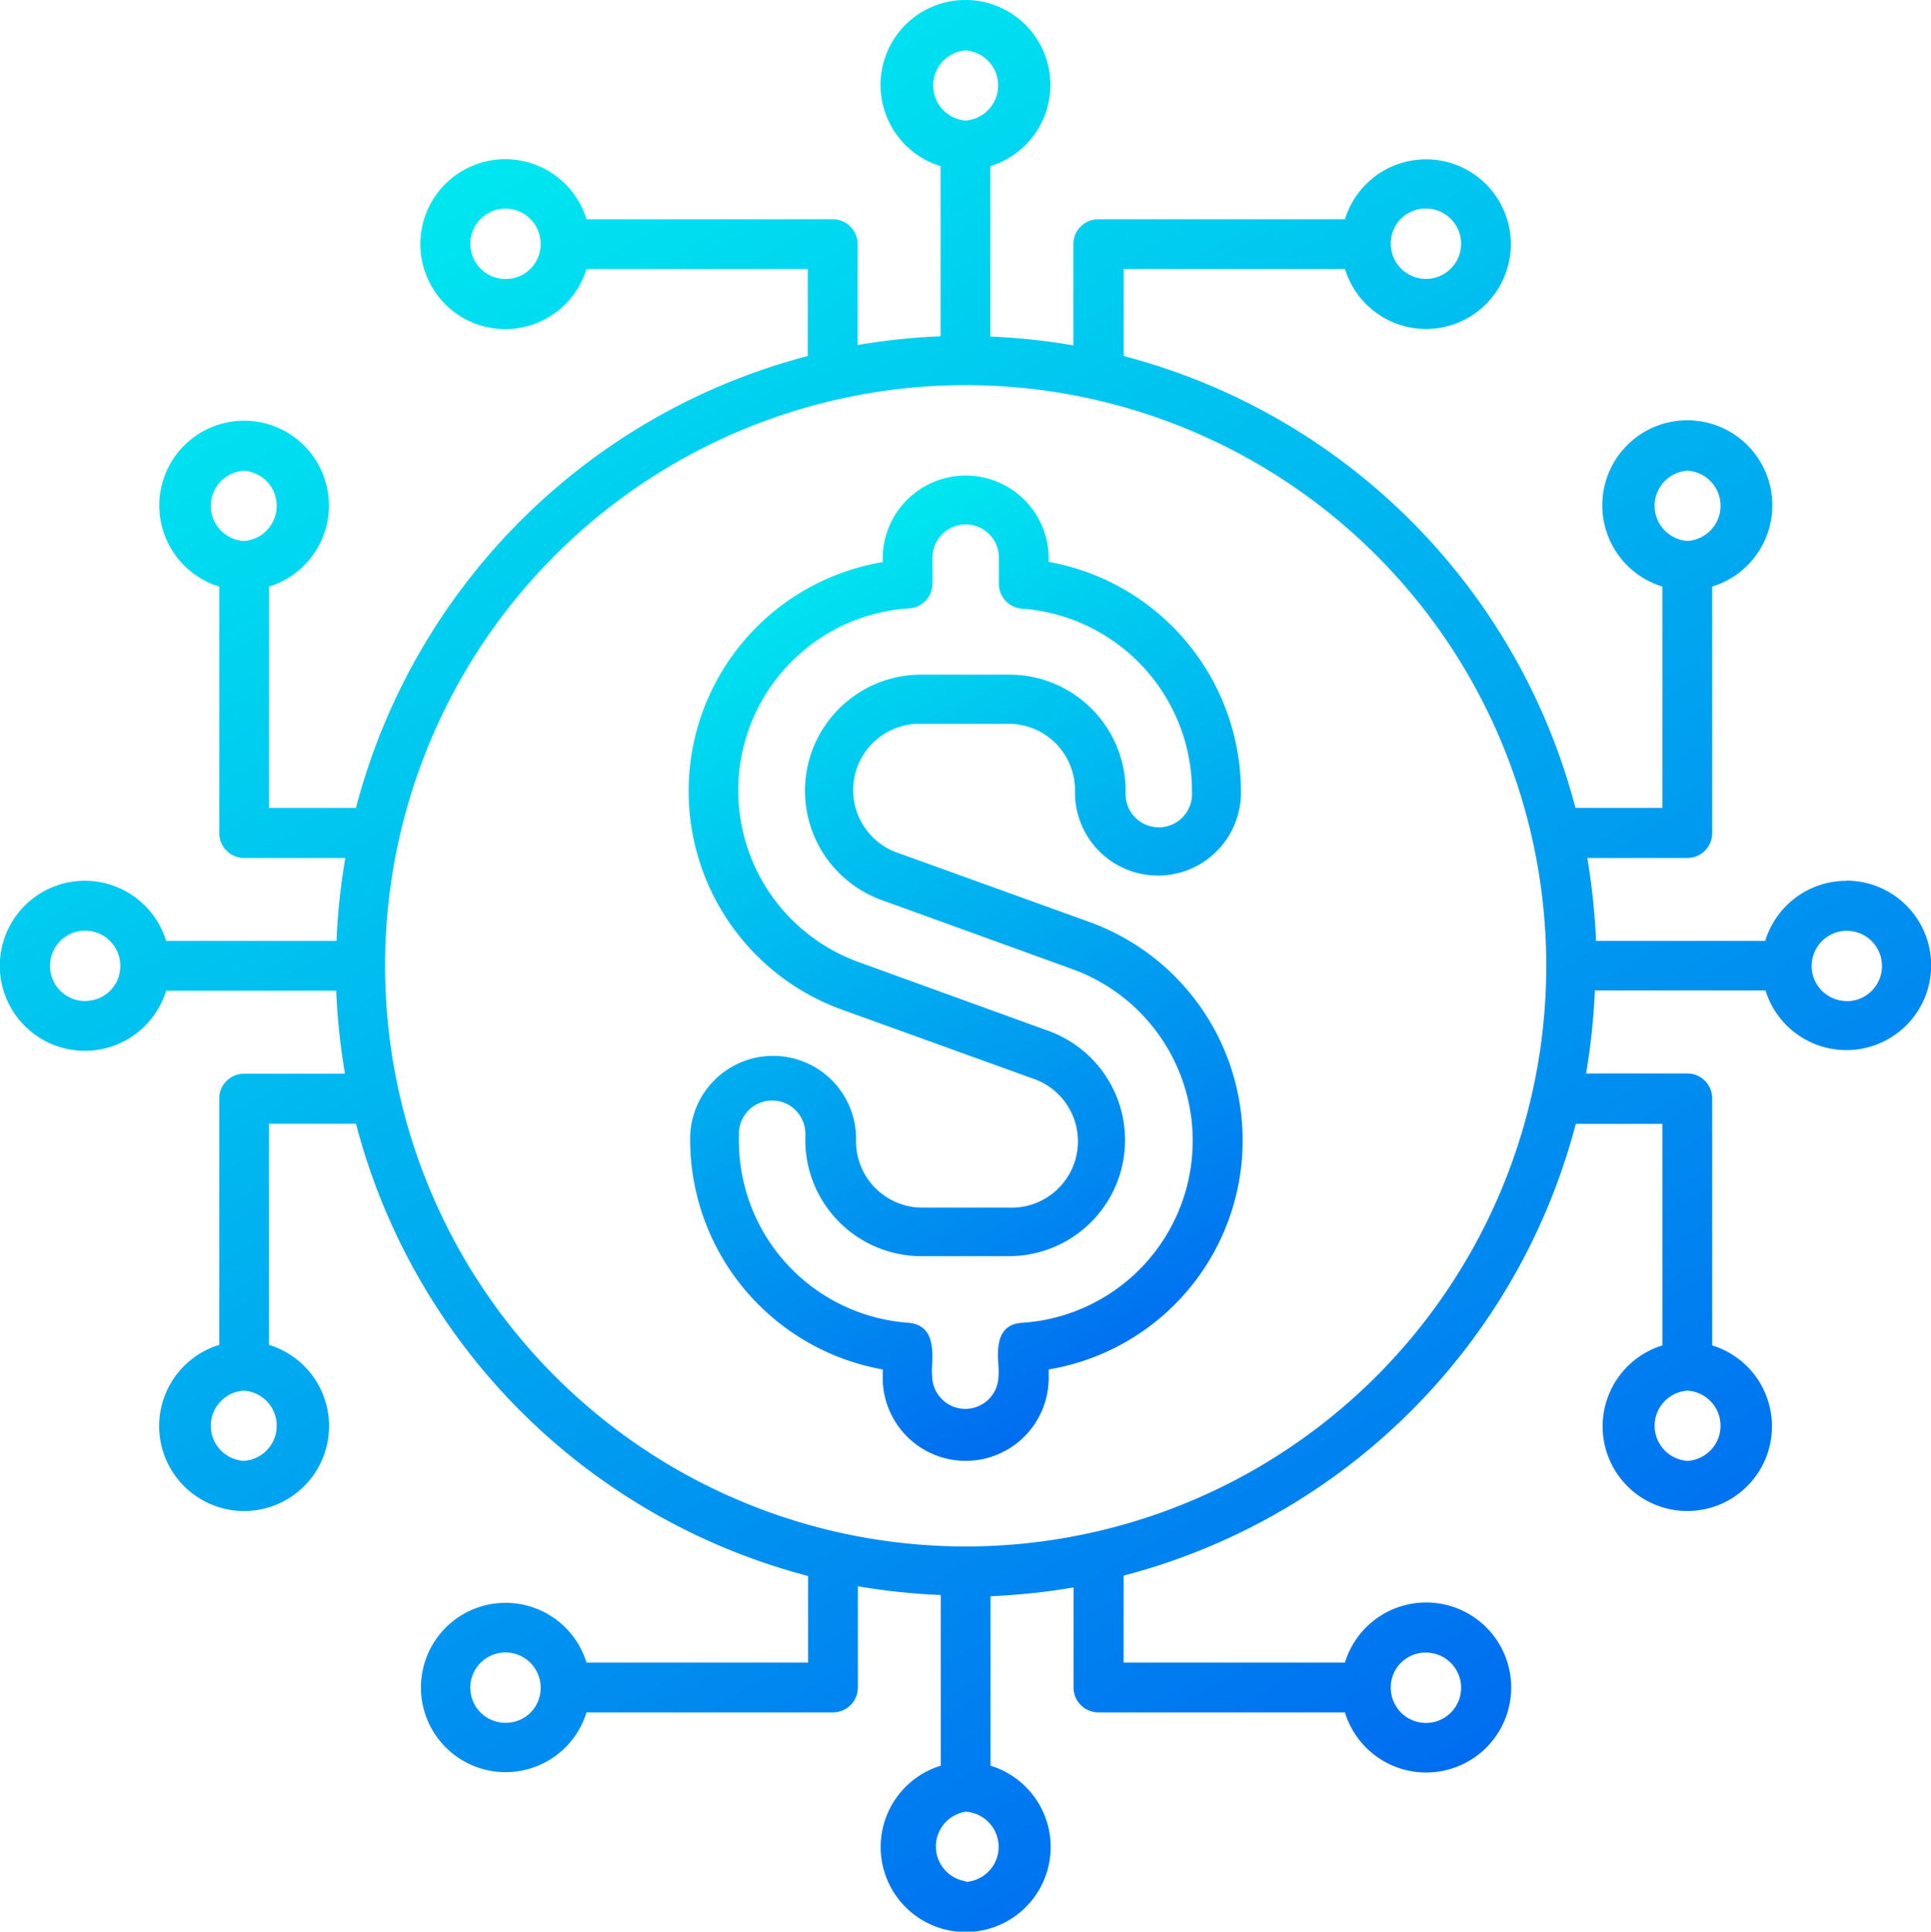
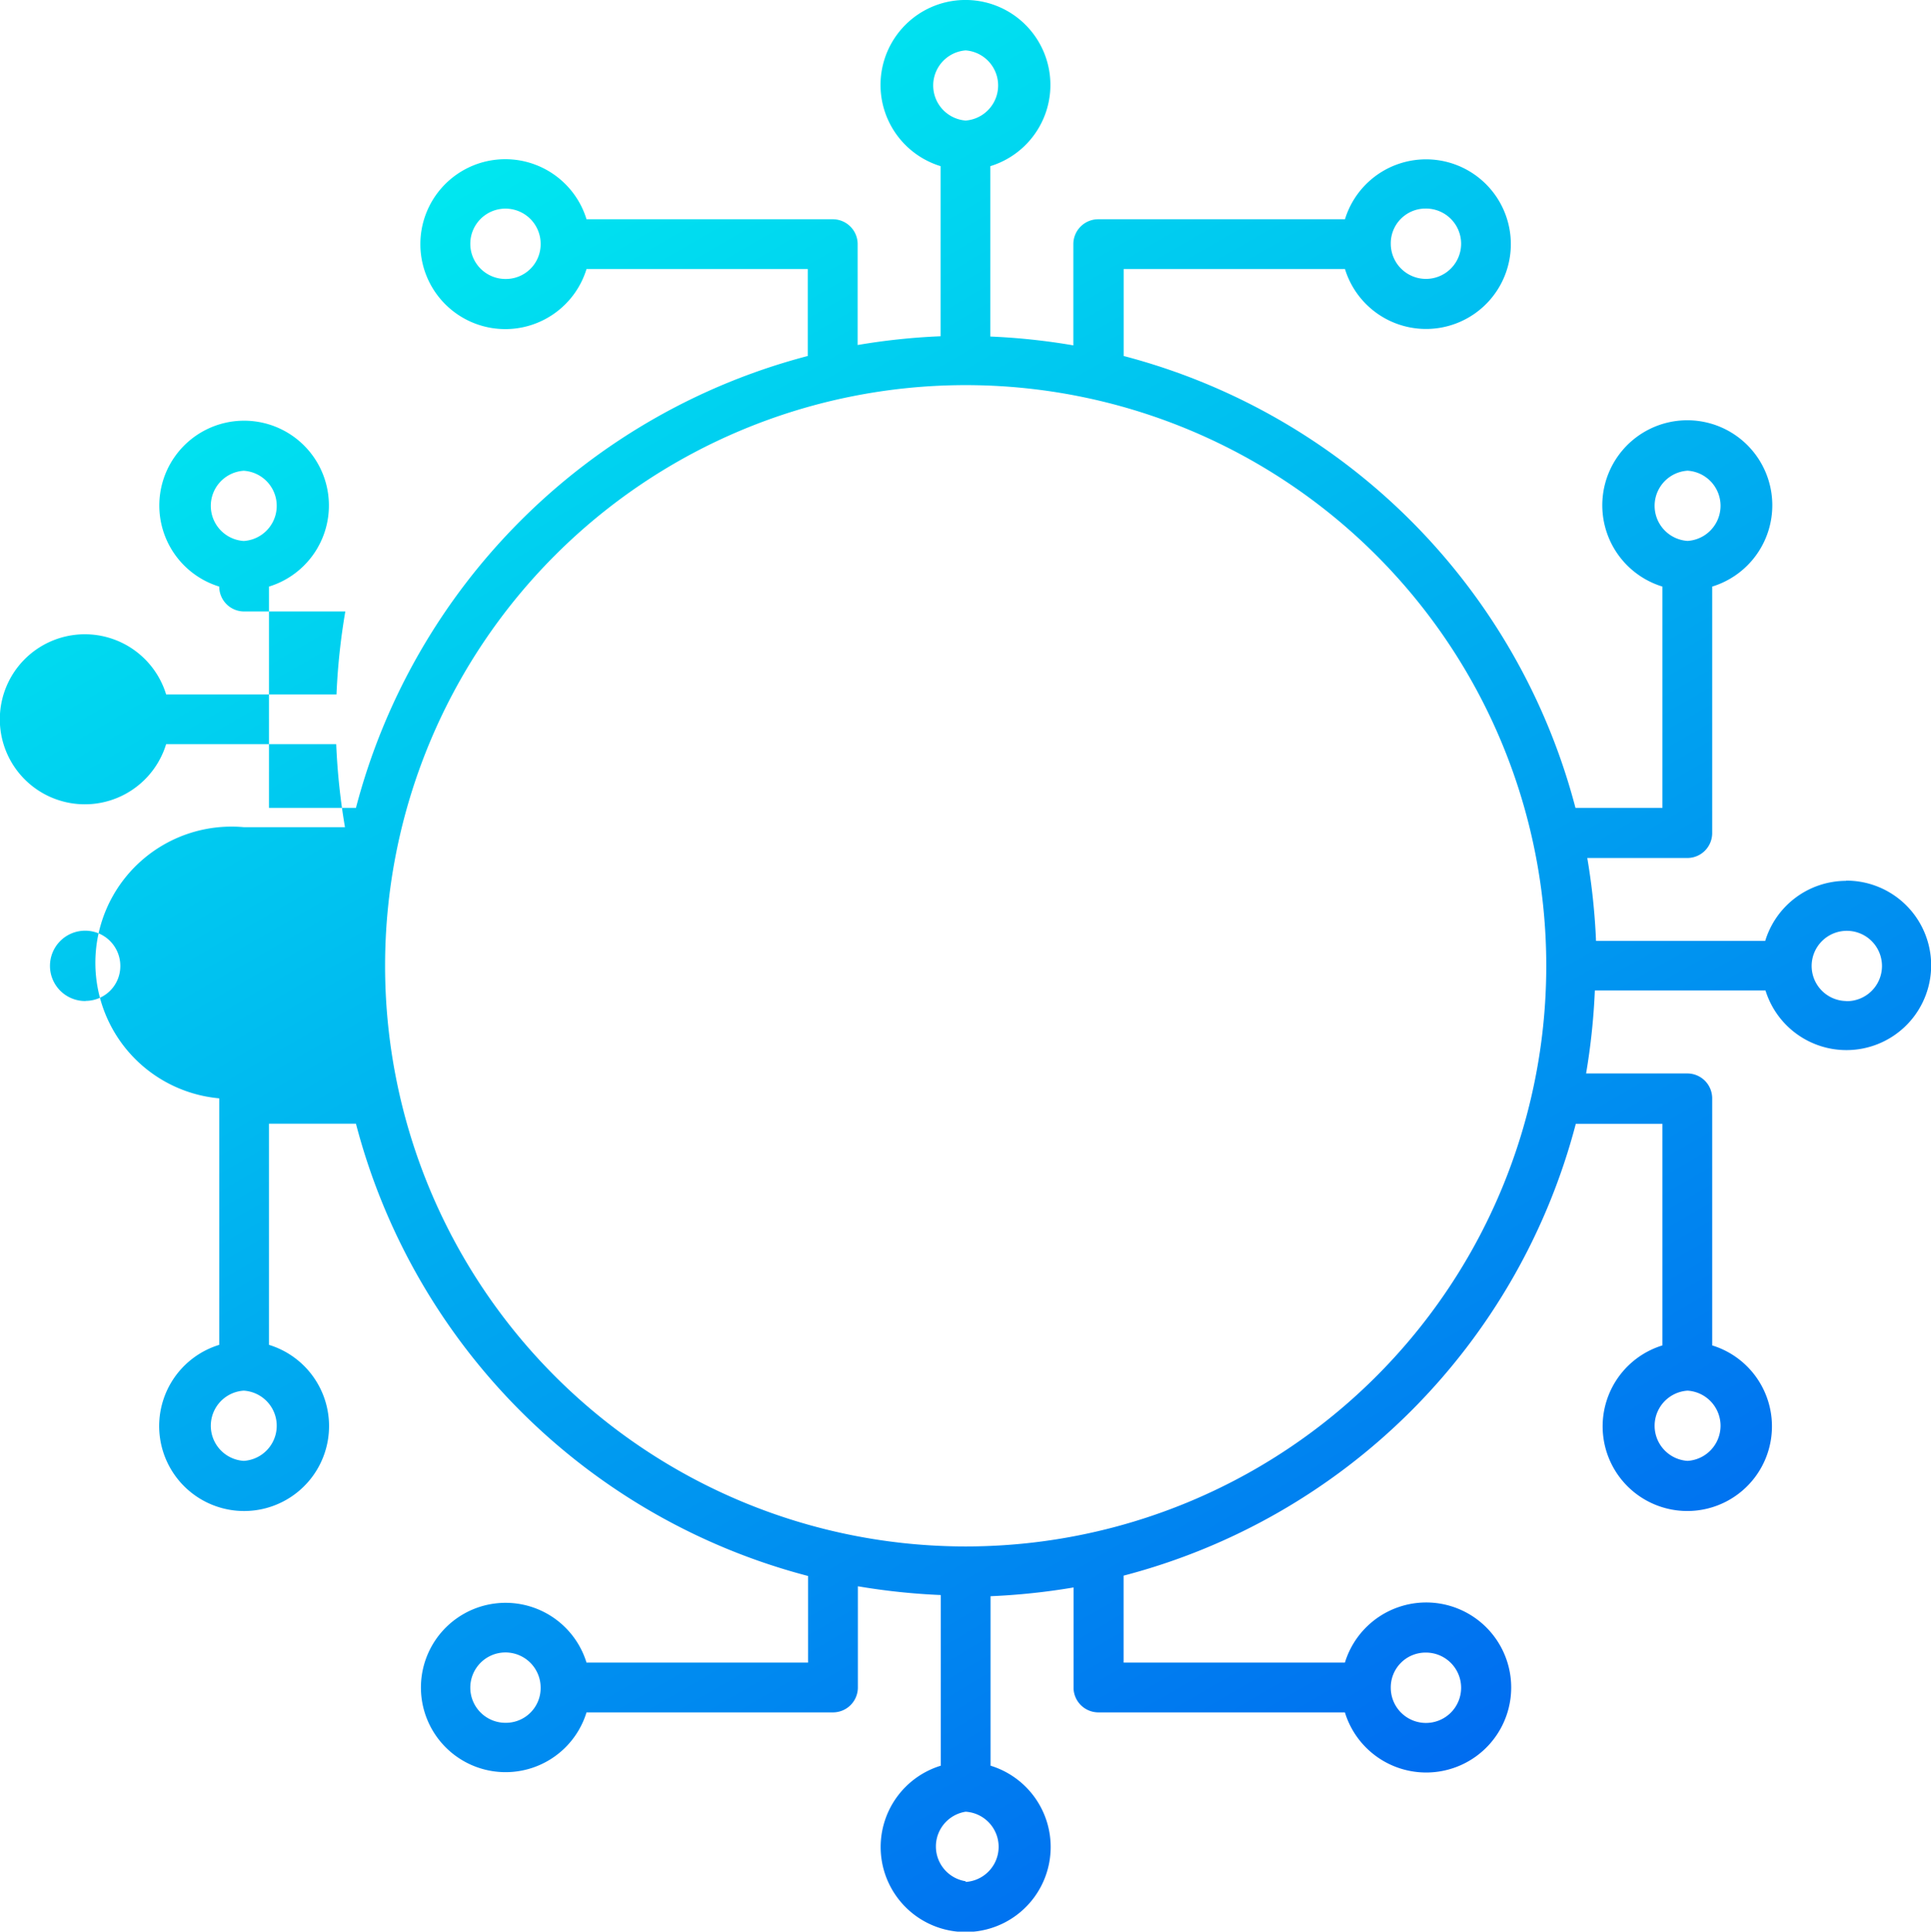
<svg xmlns="http://www.w3.org/2000/svg" xmlns:xlink="http://www.w3.org/1999/xlink" viewBox="0 0 277.81 277.87">
  <defs>
    <style>.cls-1{fill:url(#Gradiente_sem_nome_8);}.cls-2{fill:url(#Gradiente_sem_nome_8-2);}</style>
    <linearGradient id="Gradiente_sem_nome_8" x1="206.56" y1="256.06" x2="71.31" y2="21.81" gradientUnits="userSpaceOnUse">
      <stop offset="0" stop-color="#006df0" />
      <stop offset="1" stop-color="#00e7f0" />
    </linearGradient>
    <linearGradient id="Gradiente_sem_nome_8-2" x1="170.42" y1="193.5" x2="107.42" y2="84.38" xlink:href="#Gradiente_sem_nome_8" />
  </defs>
  <g id="Camada_2" data-name="Camada 2">
    <g id="Camada_1-2" data-name="Camada 1">
-       <path class="cls-1" d="M265.56,126.71a12.19,12.19,0,0,0-11.6,8.64H229.62a95.56,95.56,0,0,0-1.26-11.93h14.55a3.58,3.58,0,0,0,3.42-3.58V84.38a12.23,12.23,0,1,0-7.16,0v31.83H226.66a91,91,0,0,0-65-65V38.7h31.84a12.2,12.2,0,1,0,0-7.16H158a3.58,3.58,0,0,0-3.58,3.58V49.68a93.88,93.88,0,0,0-11.94-1.27V23.9a12.22,12.22,0,1,0-7.16,0V48.37a93.71,93.71,0,0,0-11.93,1.26V35.07a3.58,3.58,0,0,0-3.58-3.53H84.38a12.22,12.22,0,1,0,0,7.16h31.83V51.21a91,91,0,0,0-65,65H38.7V84.38a12.2,12.2,0,1,0-7.16,0v35.46a3.58,3.58,0,0,0,3.58,3.58H49.68a93.73,93.73,0,0,0-1.27,11.93H23.9a12.23,12.23,0,1,0,0,7.16H48.37a93.87,93.87,0,0,0,1.26,11.94H35.07A3.58,3.58,0,0,0,31.54,158v35.46a12.22,12.22,0,1,0,7.16,0V161.65H51.21a91,91,0,0,0,65.05,65.06v12.46H84.38a12.18,12.18,0,1,0,0,7.16h35.46a3.58,3.58,0,0,0,3.58-3.58V228.19a95.56,95.56,0,0,0,11.93,1.26V254a12.23,12.23,0,1,0,7.16,0V229.62a95.72,95.72,0,0,0,11.94-1.26v14.55a3.58,3.58,0,0,0,3.58,3.42h35.46a12.23,12.23,0,1,0,0-7.16H161.65V226.66a91,91,0,0,0,65.06-65h12.46v31.88a12.18,12.18,0,1,0,7.16,0V158a3.58,3.58,0,0,0-3.58-3.58H228.19a95.72,95.72,0,0,0,1.26-11.94H254a12.19,12.19,0,1,0,11.6-15.8Zm-22.77-59a5.06,5.06,0,0,1,0,10.1h0a5.06,5.06,0,0,1,0-10.1ZM205.09,30a5.06,5.06,0,1,1-5,5.08h0A5,5,0,0,1,205,30ZM72.78,40.13a5.06,5.06,0,1,1,5-5.1h0a5,5,0,0,1-5,5.1ZM35.07,67.72a5.06,5.06,0,0,1,0,10.1h0a5.06,5.06,0,0,1,0-10.1Zm0,142.43a5.06,5.06,0,0,1,0-10.1h0a5.06,5.06,0,0,1,0,10.1Zm37.71,37.68a5.06,5.06,0,1,1,5-5.08h0a5,5,0,0,1-5,5.08Zm132.31-10.1a5.06,5.06,0,1,1-5,5.11h0a5,5,0,0,1,5-5.11Zm37.7-27.58a5.06,5.06,0,0,1,0-10.1h0a5.06,5.06,0,0,1,0,10.1ZM138.93,7.25a5.06,5.06,0,0,1,0,10.09h0a5.06,5.06,0,0,1,0-10.09ZM12.31,144a5.06,5.06,0,1,1,5-5.08v0h0a5,5,0,0,1-5,5.06ZM138.93,270.62a5.06,5.06,0,0,1,0-10h0a5.06,5.06,0,0,1,0,10.1Zm0-48.16a83.53,83.53,0,1,1,83.53-83.53A83.52,83.52,0,0,1,138.93,222.46ZM265.56,144a5.05,5.05,0,0,1-4.92-5.09h0a5.06,5.06,0,1,1,5,5.11Z" />
-       <path class="cls-2" d="M150.87,80.82V80A11.94,11.94,0,0,0,127,80v.86a33.41,33.41,0,0,0-5.7,64.44l27.18,9.81a9.54,9.54,0,0,1-3.27,18.61H132.7a9.54,9.54,0,0,1-9.54-9.55v-.69a11.94,11.94,0,0,0-23.87,0v.69A33.61,33.61,0,0,0,127,197v.86a11.94,11.94,0,1,0,23.87,0V197a33.41,33.41,0,0,0,5.7-64.43l-27.18-9.81a9.55,9.55,0,0,1,3.27-18.64h12.45a9.55,9.55,0,0,1,9.55,9.55v.69a11.94,11.94,0,0,0,23.87,0v-.69A33.6,33.6,0,0,0,150.87,80.82Zm20.62,33.63a4.78,4.78,0,0,1-9.55,0v-.69a16.71,16.71,0,0,0-16.71-16.71H132.7a16.71,16.71,0,0,0-5.7,32.48l27.14,9.83A26.25,26.25,0,0,1,147,190.29c-4.78.33-3.06,6.21-3.35,7.61a4.77,4.77,0,1,1-9.54,0c-.29-1.48,1.26-7.16-3.32-7.61A26.25,26.25,0,0,1,106.31,164v-.69a4.78,4.78,0,1,1,9.55,0V164a16.7,16.7,0,0,0,16.7,16.7H145a16.7,16.7,0,0,0,5.85-32.4l-27.14-9.84a26.25,26.25,0,0,1,7.16-50.95A3.58,3.58,0,0,0,134.16,84V80a4.78,4.78,0,0,1,9.55,0V84a3.57,3.57,0,0,0,3.34,3.56,26.38,26.38,0,0,1,24.44,26.25Z" />
+       <path class="cls-1" d="M265.56,126.71a12.19,12.19,0,0,0-11.6,8.64H229.62a95.56,95.56,0,0,0-1.26-11.93h14.55a3.58,3.58,0,0,0,3.42-3.58V84.38a12.23,12.23,0,1,0-7.16,0v31.83H226.66a91,91,0,0,0-65-65V38.7h31.84a12.2,12.2,0,1,0,0-7.16H158a3.58,3.58,0,0,0-3.58,3.58V49.68a93.88,93.88,0,0,0-11.94-1.27V23.9a12.22,12.22,0,1,0-7.16,0V48.37a93.71,93.71,0,0,0-11.93,1.26V35.07a3.58,3.58,0,0,0-3.58-3.53H84.38a12.22,12.22,0,1,0,0,7.16h31.83V51.21a91,91,0,0,0-65,65H38.7V84.38a12.2,12.2,0,1,0-7.16,0a3.58,3.58,0,0,0,3.58,3.58H49.68a93.73,93.73,0,0,0-1.27,11.93H23.9a12.23,12.23,0,1,0,0,7.16H48.37a93.87,93.87,0,0,0,1.26,11.94H35.07A3.58,3.58,0,0,0,31.54,158v35.46a12.22,12.22,0,1,0,7.16,0V161.65H51.21a91,91,0,0,0,65.05,65.06v12.46H84.38a12.18,12.18,0,1,0,0,7.16h35.46a3.58,3.58,0,0,0,3.58-3.58V228.19a95.56,95.56,0,0,0,11.93,1.26V254a12.23,12.23,0,1,0,7.16,0V229.62a95.72,95.72,0,0,0,11.94-1.26v14.55a3.58,3.58,0,0,0,3.58,3.42h35.46a12.23,12.23,0,1,0,0-7.16H161.65V226.66a91,91,0,0,0,65.06-65h12.46v31.88a12.18,12.18,0,1,0,7.16,0V158a3.58,3.58,0,0,0-3.58-3.58H228.19a95.72,95.72,0,0,0,1.26-11.94H254a12.19,12.19,0,1,0,11.6-15.8Zm-22.77-59a5.06,5.06,0,0,1,0,10.1h0a5.06,5.06,0,0,1,0-10.1ZM205.09,30a5.06,5.06,0,1,1-5,5.08h0A5,5,0,0,1,205,30ZM72.78,40.13a5.06,5.06,0,1,1,5-5.1h0a5,5,0,0,1-5,5.1ZM35.07,67.72a5.06,5.06,0,0,1,0,10.1h0a5.06,5.06,0,0,1,0-10.1Zm0,142.43a5.06,5.06,0,0,1,0-10.1h0a5.06,5.06,0,0,1,0,10.1Zm37.71,37.68a5.06,5.06,0,1,1,5-5.08h0a5,5,0,0,1-5,5.08Zm132.31-10.1a5.06,5.06,0,1,1-5,5.11h0a5,5,0,0,1,5-5.11Zm37.7-27.58a5.06,5.06,0,0,1,0-10.1h0a5.06,5.06,0,0,1,0,10.1ZM138.93,7.25a5.06,5.06,0,0,1,0,10.09h0a5.06,5.06,0,0,1,0-10.09ZM12.31,144a5.06,5.06,0,1,1,5-5.08v0h0a5,5,0,0,1-5,5.06ZM138.93,270.62a5.06,5.06,0,0,1,0-10h0a5.06,5.06,0,0,1,0,10.1Zm0-48.16a83.53,83.53,0,1,1,83.53-83.53A83.52,83.52,0,0,1,138.93,222.46ZM265.56,144a5.05,5.05,0,0,1-4.92-5.09h0a5.06,5.06,0,1,1,5,5.11Z" />
    </g>
  </g>
</svg>